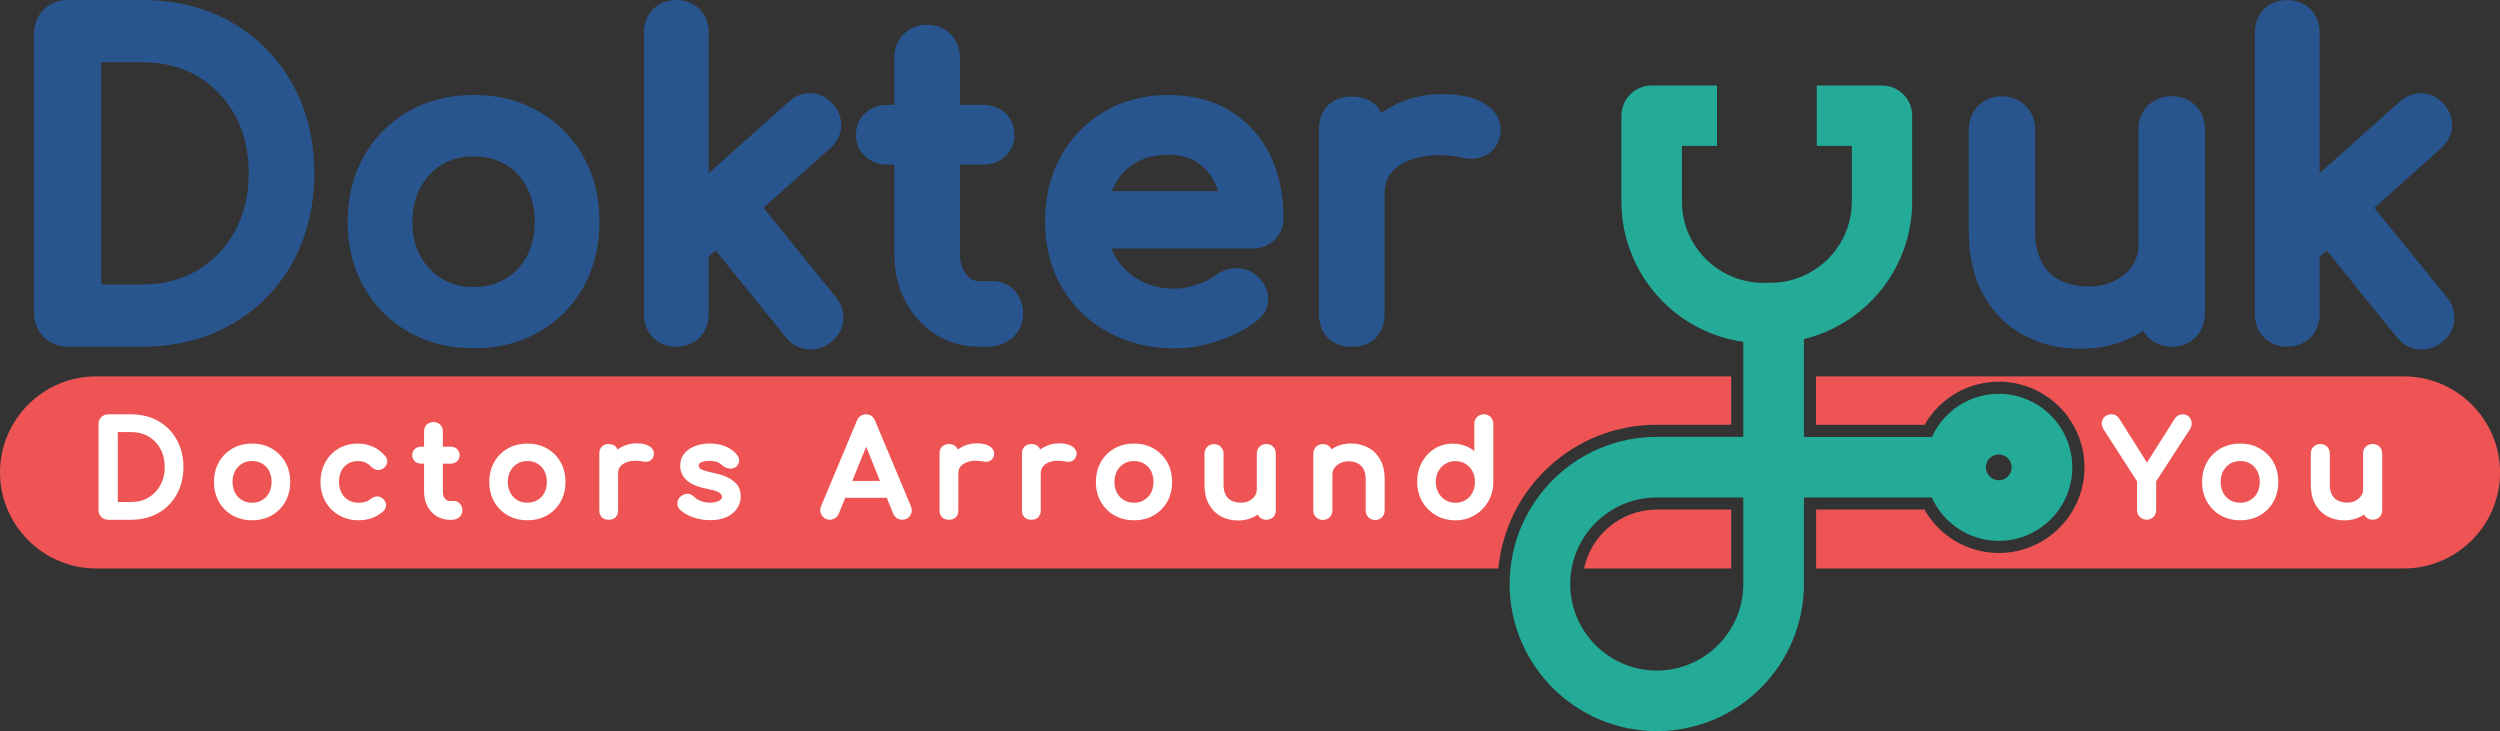
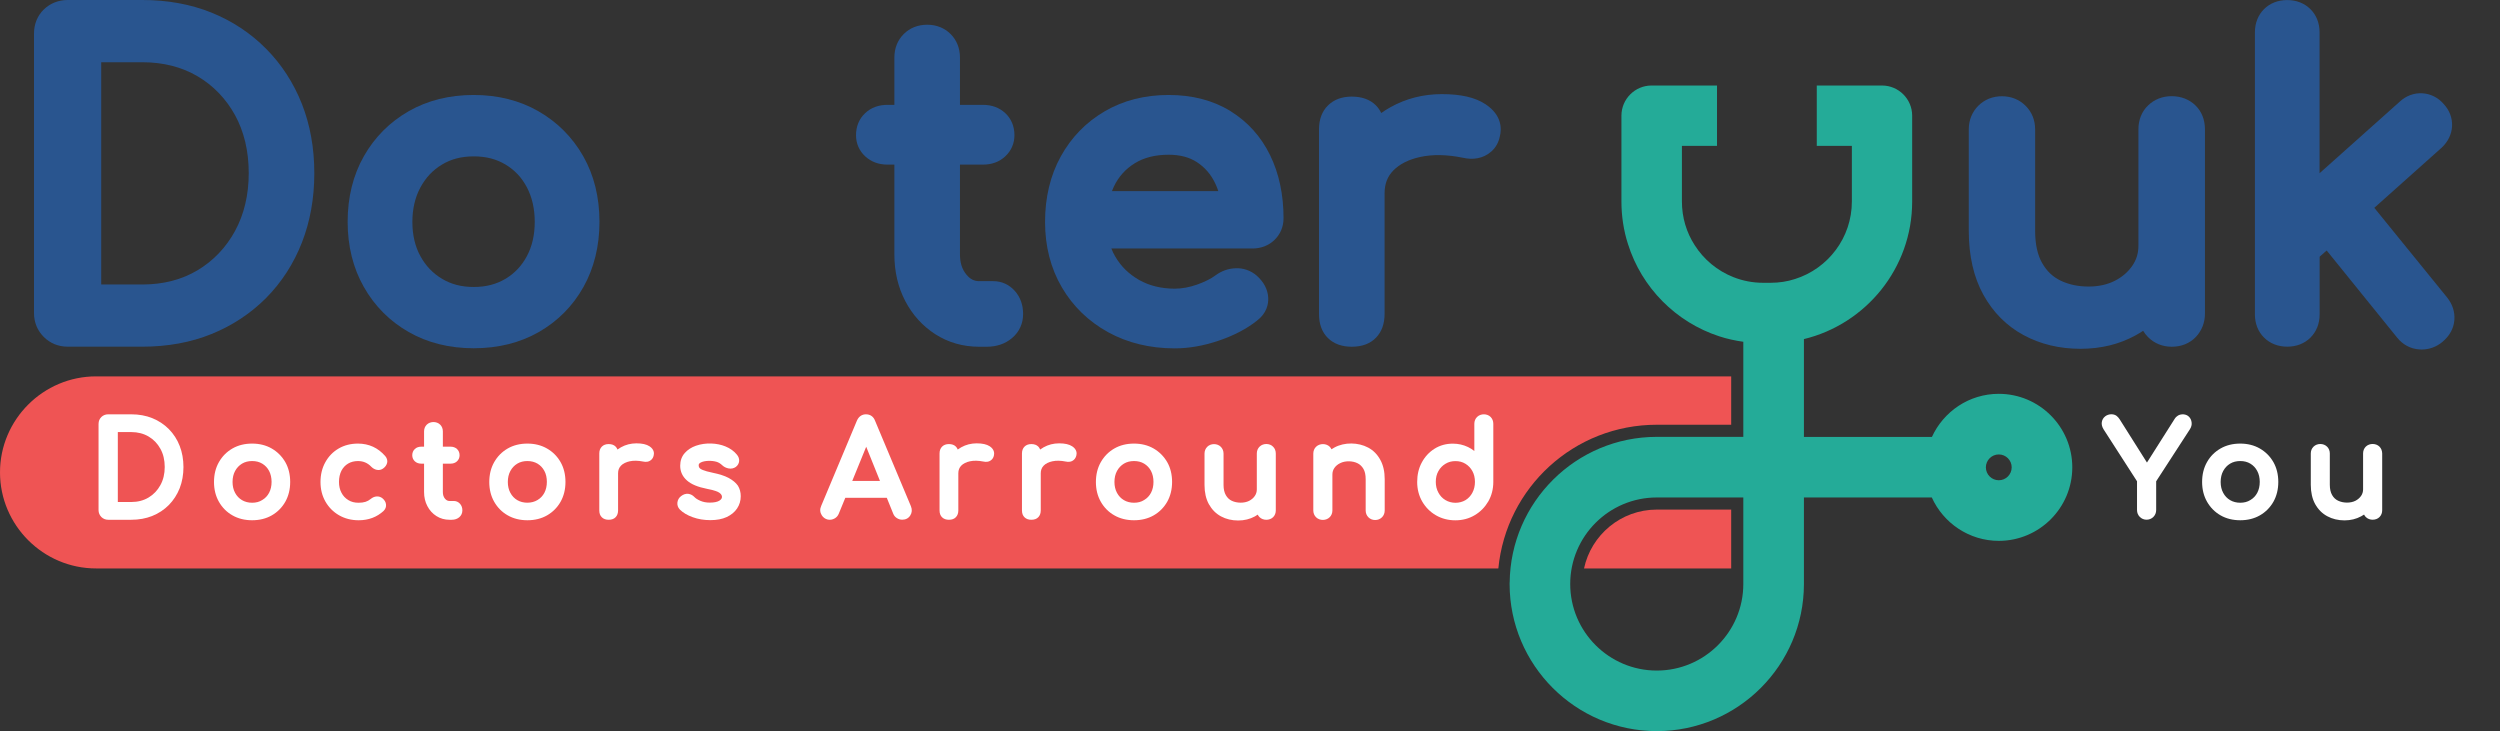
<svg xmlns="http://www.w3.org/2000/svg" version="1.1" id="Layer_1" x="0px" y="0px" viewBox="0 0 412.49 120.64" style="enable-background:new 0 0 412.49 120.64;" xml:space="preserve">
  <rect x="0" y="0" width="412.49" height="120.64" fill="#333333" stroke="none" />
  <style type="text/css">
	.st0{fill:none;}
	.st1{fill:#24AB98;}
	.st2{fill:#29558F;}
	.st3{fill:#FFFFFF;}
	.st4{fill:#EF5454;}
</style>
  <g>
    <g>
      <g>
        <path class="st2" d="M43.91,8.05c-2.54-2.57-5.58-4.58-9.02-5.97C31.47,0.7,27.63,0,23.49,0H11.16C9.65,0,8.3,0.54,7.24,1.55     C6.18,2.58,5.61,3.96,5.61,5.54v46.12c0,1.52,0.56,2.88,1.61,3.93c1.05,1.05,2.41,1.61,3.94,1.61h12.33     c4.15,0,7.99-0.7,11.41-2.09c3.44-1.39,6.47-3.4,9.02-5.96c2.54-2.57,4.53-5.64,5.89-9.12c1.36-3.47,2.05-7.32,2.05-11.46     c0-4.14-0.69-7.98-2.05-11.43C48.44,13.68,46.46,10.62,43.91,8.05z M41.04,28.57c0,3.59-0.77,6.81-2.27,9.56     c-1.5,2.74-3.58,4.91-6.19,6.47c-2.6,1.55-5.66,2.34-9.09,2.34H16.7V10.27h6.79c3.43,0,6.5,0.78,9.1,2.31s4.68,3.69,6.18,6.4     C40.27,21.71,41.04,24.93,41.04,28.57z" />
        <path class="st2" d="M88.83,18.35L88.83,18.35c-3.11-1.78-6.7-2.68-10.67-2.68c-4.01,0-7.62,0.9-10.73,2.68     c-3.12,1.79-5.61,4.28-7.39,7.42c-1.78,3.13-2.68,6.77-2.68,10.83c0,4.01,0.9,7.64,2.68,10.76c1.78,3.14,4.27,5.64,7.39,7.42     c3.11,1.78,6.72,2.68,10.74,2.68s7.63-0.9,10.74-2.68c3.12-1.79,5.6-4.29,7.36-7.43c1.75-3.13,2.64-6.74,2.64-10.75     c0-4.06-0.9-7.7-2.68-10.83C94.44,22.63,91.95,20.14,88.83,18.35z M78.17,47.35c-2.01,0-3.72-0.44-5.24-1.35     c-1.52-0.91-2.69-2.14-3.57-3.74c-0.88-1.6-1.32-3.5-1.32-5.65c0-2.15,0.45-4.06,1.33-5.69c0.88-1.62,2.04-2.86,3.56-3.77     c1.51-0.91,3.23-1.35,5.24-1.35c2.01,0,3.72,0.44,5.24,1.35s2.66,2.13,3.52,3.75c0.86,1.63,1.3,3.55,1.3,5.71     c0,2.15-0.44,4.06-1.3,5.66c-0.86,1.6-2.01,2.82-3.52,3.73C81.89,46.9,80.18,47.35,78.17,47.35z" />
-         <path class="st2" d="M125.96,34.29l11.11-9.92c1.05-0.98,1.65-2.2,1.72-3.53c0.07-1.36-0.42-2.65-1.37-3.67     c-0.94-1.08-2.17-1.7-3.55-1.78c-1.39-0.08-2.68,0.42-3.72,1.39l-13.22,11.8V5.34c0-1.52-0.52-2.85-1.51-3.83     c-0.99-0.98-2.31-1.5-3.83-1.5s-2.85,0.52-3.83,1.5c-0.99,0.99-1.51,2.31-1.51,3.83v46.53c0,1.52,0.52,2.85,1.51,3.83     c0.99,0.98,2.31,1.5,3.83,1.5s2.85-0.52,3.83-1.51c0.98-0.99,1.5-2.31,1.5-3.83v-9.51l1.16-1.03l11.64,14.39     c0.93,1.15,2.18,1.82,3.61,1.93c0.14,0.01,0.28,0.02,0.42,0.02c1.24,0,2.41-0.43,3.42-1.25c1.5-1.23,1.9-2.64,1.98-3.6     c0.11-1.35-0.32-2.65-1.23-3.77L125.96,34.29z" />
        <path class="st2" d="M163.89,46.39h-2.32c-0.85,0-1.51-0.34-2.13-1.1c-0.71-0.87-1.05-1.95-1.05-3.3V27.16h3.79     c1.47,0,2.7-0.45,3.67-1.35c1-0.92,1.53-2.14,1.53-3.51c0-1.46-0.53-2.72-1.53-3.65c-0.97-0.89-2.2-1.35-3.67-1.35h-3.79V9.49     c0-1.52-0.53-2.86-1.54-3.87c-1.01-1.01-2.34-1.54-3.87-1.54c-1.52,0-2.86,0.53-3.87,1.54c-1.01,1.01-1.54,2.34-1.54,3.87v7.81     h-1.13c-1.47,0-2.71,0.45-3.67,1.35c-1,0.92-1.53,2.19-1.53,3.65c0,1.38,0.53,2.59,1.53,3.51c0.97,0.89,2.21,1.35,3.67,1.35h1.13     v14.83c0,2.81,0.6,5.39,1.79,7.67c1.2,2.3,2.88,4.15,4.99,5.5c2.13,1.36,4.56,2.05,7.21,2.05h1.23c1.66,0,3.07-0.48,4.19-1.43     c1.2-1.01,1.83-2.39,1.83-3.98c0-1.5-0.46-2.77-1.36-3.79C166.51,46.95,165.28,46.39,163.89,46.39z" />
        <path class="st2" d="M203,18.32c-2.85-1.76-6.28-2.65-10.18-2.65c-3.93,0-7.48,0.9-10.54,2.69c-3.07,1.79-5.51,4.29-7.25,7.44     c-1.72,3.12-2.6,6.76-2.6,10.81c0,4.02,0.93,7.65,2.76,10.78c1.83,3.14,4.41,5.64,7.64,7.42c3.21,1.77,6.92,2.67,11.01,2.67     c2.3,0,4.72-0.42,7.21-1.26c2.5-0.84,4.64-1.96,6.33-3.3c1.65-1.26,1.93-2.77,1.87-3.81c-0.08-1.37-0.72-2.59-1.93-3.66     c-0.96-0.81-2.15-1.24-3.43-1.19c-1.21,0.04-2.33,0.43-3.35,1.18c-0.75,0.56-1.77,1.07-3.04,1.52c-1.25,0.44-2.49,0.67-3.66,0.67     c-2.23,0-4.21-0.49-5.89-1.44c-1.7-0.97-3-2.24-3.96-3.9c-0.24-0.4-0.44-0.83-0.62-1.29h23.28c1.42,0,2.68-0.49,3.63-1.41     c0.98-0.94,1.5-2.18,1.5-3.59c0-3.87-0.74-7.37-2.21-10.38C208.07,22.53,205.85,20.08,203,18.32z M192.82,25.53     c1.89,0,3.42,0.41,4.69,1.24c1.29,0.85,2.27,1.98,2.98,3.45c0.2,0.42,0.38,0.86,0.53,1.32h-17.56c0.1-0.27,0.21-0.53,0.33-0.77     c0.79-1.64,1.92-2.89,3.44-3.83C188.74,26,190.62,25.53,192.82,25.53z" />
        <path class="st2" d="M245.09,17.19L245.09,17.19c-1.69-1.12-4.05-1.66-7.2-1.66c-3.06,0-5.91,0.73-8.47,2.16     c-0.52,0.29-1.03,0.61-1.52,0.96c-0.23-0.48-0.53-0.91-0.9-1.28c-0.96-0.95-2.29-1.43-3.97-1.43c-1.63,0-2.96,0.5-3.93,1.47     c-0.98,0.97-1.47,2.3-1.47,3.93V51.8c0,1.7,0.5,3.04,1.5,4c0.97,0.94,2.29,1.41,3.91,1.41c1.69,0,3.04-0.5,4-1.5     c0.94-0.97,1.41-2.29,1.41-3.91V31.91c0-1.56,0.47-2.79,1.44-3.78c1.05-1.07,2.56-1.83,4.48-2.24c2.03-0.44,4.39-0.39,6.96,0.13     c0.86,0.2,1.68,0.23,2.44,0.09c0.86-0.15,1.63-0.53,2.3-1.12c0.71-0.63,1.19-1.48,1.39-2.46     C247.77,21.33,247.88,19.03,245.09,17.19z" />
      </g>
      <g>
        <path class="st2" d="M358.31,15.87c-1.51,0-2.85,0.53-3.88,1.52c-1.05,1.01-1.6,2.38-1.6,3.96v19.21c0,1.23-0.33,2.31-1.01,3.29     c-0.72,1.05-1.67,1.86-2.9,2.49c-1.23,0.62-2.68,0.94-4.31,0.94c-1.73,0-3.29-0.33-4.64-0.99c-1.28-0.62-2.27-1.56-3.02-2.88     c-0.77-1.34-1.16-3.13-1.16-5.3V21.35c0-1.52-0.54-2.87-1.58-3.9c-1.03-1.03-2.38-1.57-3.9-1.57c-1.52,0-2.87,0.54-3.9,1.57     c-1.03,1.03-1.57,2.38-1.57,3.9v16.76c0,4.09,0.81,7.63,2.4,10.51c1.61,2.92,3.85,5.17,6.66,6.68c2.76,1.49,5.91,2.25,9.37,2.25     c3.37,0,6.44-0.75,9.11-2.23c0.42-0.23,0.83-0.48,1.23-0.74c0.22,0.38,0.5,0.73,0.82,1.05c1.03,1.03,2.38,1.58,3.9,1.58     c1.58,0,2.95-0.55,3.96-1.6c0.99-1.03,1.52-2.37,1.52-3.88V21.35c0-1.57-0.53-2.93-1.54-3.93     C361.24,16.41,359.88,15.87,358.31,15.87z" />
        <path class="st2" d="M403.73,49.04l-11.98-14.75l11.11-9.92c1.05-0.98,1.65-2.21,1.72-3.53c0.07-1.36-0.42-2.64-1.37-3.67     c-0.94-1.08-2.17-1.7-3.55-1.78c-1.37-0.07-2.68,0.42-3.72,1.39l-13.22,11.8V5.34c0-1.52-0.52-2.85-1.51-3.83     c-0.99-0.98-2.31-1.5-3.83-1.5s-2.85,0.52-3.83,1.5c-0.98,0.98-1.5,2.31-1.5,3.83v46.53c0,1.52,0.52,2.85,1.51,3.83     c0.99,0.98,2.31,1.5,3.83,1.5s2.85-0.52,3.83-1.5c0.99-0.99,1.51-2.31,1.51-3.83v-9.51l1.16-1.03l11.64,14.39     c0.93,1.15,2.18,1.82,3.61,1.93c0.14,0.01,0.28,0.02,0.42,0.02c1.23,0,2.41-0.42,3.41-1.24l0.01-0.01     c1.18-0.98,1.87-2.22,1.98-3.6C405.07,51.46,404.64,50.16,403.73,49.04z" />
      </g>
    </g>
    <g>
      <path class="st4" d="M273.36,70.08h12.28V62.1H15.85C7.13,62.1,0,69.23,0,77.94l0,0c0,8.72,7.13,15.85,15.85,15.85h231.37    C248.52,80.4,259.76,70.08,273.36,70.08z" />
      <path class="st4" d="M273.36,84.08c-5.89,0-10.82,4.17-12,9.71h24.28v-9.71H273.36z" />
-       <path class="st4" d="M396.64,62.1h-97v7.99h17.91c2.52-4.4,7.16-7.11,12.25-7.11c7.79,0,14.13,6.34,14.13,14.13    s-6.34,14.13-14.13,14.13c-5.11,0-9.76-2.73-12.28-7.16h-17.87v9.71h97c8.72,0,15.85-7.13,15.85-15.85l0,0    C412.49,69.23,405.35,62.1,396.64,62.1z" />
    </g>
    <path class="st1" d="M329.79,64.98c-4.9,0-9.11,2.92-11.03,7.11h-21.12V55.95c10.23-2.48,17.86-11.7,17.86-22.7V19.08   c0-2.74-2.24-4.97-4.97-4.97h-10.77v9.96h5.79v9.18c0,5.99-3.95,11.07-9.36,12.78c-1.28,0.42-2.64,0.63-4.05,0.63h-1.22   c-1.73,0-3.41-0.33-4.93-0.94c-2.64-1.04-4.88-2.91-6.38-5.28c-1.34-2.08-2.1-4.54-2.1-7.19v-9.18h5.79v-9.96H272.5   c-2.74,0-4.97,2.24-4.97,4.97v14.17c0,2.44,0.37,4.81,1.08,7.02c2.26,7.2,7.91,12.89,15.06,15.22c1.28,0.42,2.61,0.71,3.97,0.9   v15.69h-14.28c-13.31,0-24.14,10.76-24.27,24.04h-0.01v0.23c0,13.39,10.89,24.28,24.28,24.28c13.39,0,24.28-10.89,24.28-24.28   V82.08h21.1c1.9,4.21,6.14,7.16,11.05,7.16c6.69,0,12.13-5.44,12.13-12.13S336.48,64.98,329.79,64.98z M287.64,96.36   c0,7.87-6.4,14.28-14.28,14.28c-7.87,0-14.28-6.4-14.28-14.28s6.4-14.28,14.28-14.28h14.28V96.36z M329.79,79.24   c-1.18,0-2.13-0.96-2.13-2.13s0.96-2.13,2.13-2.13c1.18,0,2.13,0.96,2.13,2.13S330.97,79.24,329.79,79.24z" />
    <g>
      <path class="st3" d="M27.86,70.8c-0.77-0.78-1.7-1.39-2.74-1.81c-1.04-0.42-2.21-0.63-3.47-0.63h-3.8c-0.44,0-0.82,0.15-1.12,0.44    c-0.31,0.3-0.47,0.69-0.47,1.15v14.22c0,0.44,0.16,0.82,0.46,1.13c0.3,0.3,0.69,0.46,1.13,0.46h3.8c1.26,0,2.43-0.21,3.47-0.63    c1.05-0.42,1.97-1.03,2.74-1.81c0.77-0.78,1.37-1.71,1.79-2.77c0.41-1.06,0.62-2.23,0.62-3.49c0-1.26-0.21-2.43-0.62-3.48    C29.24,72.51,28.63,71.58,27.86,70.8z M27.18,77.05c0,1.13-0.24,2.14-0.72,3c-0.47,0.86-1.13,1.55-1.95,2.04    c-0.82,0.49-1.78,0.74-2.86,0.74h-2.21V71.29h2.21c1.08,0,2.04,0.25,2.86,0.73c0.82,0.48,1.48,1.16,1.95,2.02    C26.94,74.89,27.18,75.91,27.18,77.05z" />
      <path class="st3" d="M44.83,74c-0.94-0.54-2.03-0.81-3.23-0.81c-1.22,0-2.31,0.27-3.25,0.81c-0.94,0.54-1.69,1.3-2.23,2.25    c-0.54,0.95-0.81,2.05-0.81,3.28c0,1.22,0.27,2.31,0.81,3.26c0.54,0.95,1.29,1.71,2.23,2.24c0.94,0.54,2.03,0.81,3.25,0.81    c1.22,0,2.31-0.27,3.25-0.81c0.94-0.54,1.69-1.3,2.23-2.25c0.53-0.95,0.8-2.04,0.8-3.26c0-1.23-0.27-2.34-0.81-3.28    C46.52,75.3,45.77,74.54,44.83,74z M41.6,82.95c-0.63,0-1.2-0.15-1.67-0.43c-0.49-0.29-0.86-0.68-1.14-1.2    c-0.28-0.51-0.42-1.12-0.42-1.8c0-0.68,0.14-1.29,0.42-1.81c0.28-0.52,0.66-0.91,1.14-1.21c0.48-0.29,1.04-0.43,1.67-0.43    c0.64,0,1.19,0.14,1.67,0.43c0.48,0.29,0.85,0.68,1.13,1.2c0.27,0.52,0.41,1.13,0.41,1.81c0,0.68-0.14,1.29-0.41,1.8    c-0.27,0.51-0.64,0.9-1.13,1.19C42.79,82.81,42.24,82.95,41.6,82.95z" />
      <path class="st3" d="M61.55,73.71c-0.75-0.34-1.58-0.52-2.48-0.52c-1.19,0-2.26,0.27-3.19,0.81c-0.93,0.54-1.67,1.3-2.2,2.26    c-0.53,0.95-0.8,2.05-0.8,3.27c0,1.19,0.27,2.27,0.81,3.22c0.54,0.95,1.29,1.71,2.24,2.26c0.95,0.55,2.04,0.83,3.24,0.83    c1.64,0,3.02-0.52,4.13-1.55c0.3-0.3,0.44-0.67,0.39-1.07c-0.04-0.38-0.24-0.71-0.57-0.99c-0.28-0.24-0.64-0.35-1-0.32    c-0.34,0.03-0.66,0.17-0.96,0.42c-0.26,0.21-0.55,0.37-0.86,0.47c-0.32,0.1-0.7,0.15-1.14,0.15c-0.66,0-1.21-0.14-1.69-0.44    c-0.49-0.3-0.86-0.69-1.13-1.21c-0.27-0.51-0.41-1.11-0.41-1.78c0-0.71,0.14-1.33,0.4-1.85c0.27-0.51,0.63-0.9,1.1-1.18    c0.47-0.28,1.02-0.42,1.63-0.42c0.88,0,1.6,0.31,2.21,0.95c0.27,0.27,0.57,0.43,0.9,0.5c0.37,0.08,0.73,0,1.04-0.22    c0.35-0.25,0.57-0.56,0.66-0.92c0.07-0.28,0.06-0.7-0.32-1.14C62.97,74.57,62.29,74.05,61.55,73.71z" />
      <path class="st3" d="M74.88,82.66h-0.71c-0.3,0-0.53-0.12-0.75-0.38c-0.24-0.29-0.35-0.64-0.35-1.09V76.5h1.28    c0.42,0,0.78-0.13,1.05-0.38c0.28-0.26,0.43-0.61,0.43-1c0-0.42-0.15-0.78-0.43-1.04c-0.28-0.25-0.63-0.38-1.05-0.38h-1.28v-2.52    c0-0.44-0.15-0.82-0.44-1.11c-0.58-0.58-1.63-0.58-2.22,0c-0.29,0.29-0.44,0.67-0.44,1.11v2.52h-0.47c-0.42,0-0.78,0.13-1.05,0.38    c-0.28,0.26-0.43,0.62-0.43,1.04c0,0.39,0.15,0.74,0.43,1c0.28,0.25,0.63,0.38,1.05,0.38h0.47v4.69c0,0.85,0.18,1.62,0.54,2.31    c0.36,0.69,0.86,1.25,1.5,1.65c0.64,0.41,1.37,0.61,2.16,0.61h0.38c0.48,0,0.89-0.14,1.22-0.41c0.34-0.29,0.52-0.68,0.52-1.14    c0-0.43-0.13-0.8-0.39-1.09C75.63,82.82,75.28,82.66,74.88,82.66z" />
      <path class="st3" d="M90.25,74c-0.94-0.54-2.03-0.81-3.23-0.81c-1.22,0-2.31,0.27-3.25,0.81c-0.94,0.54-1.69,1.3-2.23,2.25    c-0.54,0.95-0.81,2.05-0.81,3.28c0,1.22,0.27,2.31,0.81,3.26c0.54,0.95,1.29,1.71,2.23,2.24c0.94,0.54,2.03,0.81,3.25,0.81    s2.31-0.27,3.25-0.81c0.94-0.54,1.69-1.3,2.23-2.25c0.53-0.95,0.8-2.04,0.8-3.26c0-1.23-0.27-2.33-0.81-3.28    C91.95,75.3,91.2,74.54,90.25,74z M85.35,82.52c-0.49-0.29-0.86-0.68-1.14-1.2c-0.28-0.51-0.42-1.12-0.42-1.8    c0-0.68,0.14-1.29,0.42-1.81c0.28-0.52,0.66-0.92,1.14-1.21c0.48-0.29,1.04-0.43,1.67-0.43s1.2,0.15,1.67,0.43    c0.48,0.29,0.85,0.68,1.13,1.2s0.41,1.13,0.41,1.81c0,0.68-0.14,1.29-0.41,1.8c-0.27,0.51-0.64,0.9-1.13,1.19    C87.74,83.09,86.3,83.09,85.35,82.52z" />
      <path class="st3" d="M107.17,73.64c-0.5-0.33-1.21-0.49-2.16-0.49c-0.92,0-1.78,0.22-2.55,0.65c-0.2,0.11-0.4,0.24-0.58,0.37    c-0.07-0.19-0.17-0.35-0.31-0.49c-0.27-0.27-0.65-0.41-1.14-0.41c-0.47,0-0.85,0.14-1.13,0.42s-0.42,0.66-0.42,1.13v9.39    c0,0.49,0.14,0.88,0.43,1.15c0.28,0.27,0.66,0.4,1.12,0.4c0.49,0,0.88-0.14,1.15-0.43c0.27-0.28,0.4-0.66,0.4-1.12v-6.13    c0-0.51,0.16-0.92,0.48-1.25c0.34-0.35,0.83-0.59,1.44-0.72c0.64-0.14,1.39-0.12,2.2,0.04c0.25,0.06,0.49,0.07,0.71,0.03    c0.25-0.04,0.46-0.15,0.65-0.32c0.2-0.18,0.33-0.42,0.39-0.7C107.94,74.82,107.97,74.17,107.17,73.64z" />
      <path class="st3" d="M120.21,78.85c-0.66-0.35-1.51-0.62-2.62-0.85c-0.72-0.15-1.27-0.3-1.63-0.45c-0.4-0.17-0.52-0.3-0.56-0.36    c-0.08-0.12-0.12-0.25-0.12-0.41s0.04-0.32,0.36-0.48c0.67-0.33,1.84-0.33,2.6-0.1c0.33,0.1,0.65,0.3,0.94,0.58    c0.28,0.26,0.63,0.43,1.03,0.51c0.44,0.08,0.83,0,1.19-0.24c0.34-0.26,0.53-0.6,0.56-0.99c0.02-0.38-0.11-0.73-0.38-1.05    c-0.47-0.58-1.11-1.04-1.9-1.36c-1.37-0.56-3.25-0.67-4.87-0.1c-0.73,0.26-1.35,0.66-1.82,1.19c-0.5,0.56-0.76,1.27-0.76,2.11    c0,0.96,0.38,1.78,1.12,2.43c0.71,0.63,1.79,1.08,3.32,1.38c1.26,0.23,1.81,0.49,2.05,0.66c0.37,0.27,0.4,0.52,0.4,0.67    c0,0.16-0.06,0.39-0.43,0.62c-0.34,0.21-0.88,0.32-1.59,0.32c-0.57,0-1.09-0.1-1.55-0.3c-0.46-0.2-0.78-0.41-0.98-0.63    c-0.28-0.29-0.62-0.47-1-0.52c-0.41-0.05-0.81,0.08-1.2,0.38c-0.34,0.26-0.55,0.62-0.6,1.04c-0.05,0.43,0.08,0.84,0.41,1.18    c0.51,0.51,1.23,0.94,2.13,1.26c0.88,0.32,1.85,0.48,2.89,0.48c1.06,0,1.97-0.17,2.7-0.51c0.75-0.35,1.32-0.82,1.72-1.42    c0.4-0.6,0.6-1.28,0.6-2.02c0-0.65-0.16-1.24-0.47-1.74C121.41,79.65,120.9,79.22,120.21,78.85z" />
      <path class="st3" d="M144.38,69.42c-0.25-0.68-0.79-1.06-1.5-1.06c-0.67,0-1.2,0.37-1.49,1.04l-5.9,14.08    c-0.24,0.53-0.2,1.06,0.1,1.54c0.46,0.73,1.38,0.97,2.16,0.5c0.28-0.17,0.5-0.41,0.64-0.75l1.08-2.63h6.85l1.06,2.62    c0.12,0.31,0.33,0.56,0.61,0.73c0.27,0.17,0.56,0.26,0.87,0.26c0.58,0,1.04-0.24,1.33-0.7c0.29-0.45,0.33-0.97,0.11-1.52    L144.38,69.42z M142.92,73.71l2.27,5.64h-4.57L142.92,73.71z" />
      <path class="st3" d="M163.31,73.64c-0.5-0.33-1.21-0.49-2.16-0.49c-0.92,0-1.78,0.22-2.55,0.65c-0.2,0.11-0.4,0.24-0.58,0.37    c-0.07-0.19-0.17-0.35-0.31-0.49c-0.27-0.27-0.65-0.41-1.14-0.41c-0.47,0-0.85,0.14-1.13,0.42s-0.42,0.66-0.42,1.13v9.39    c0,0.49,0.14,0.88,0.43,1.15c0.28,0.27,0.66,0.4,1.12,0.4c0.49,0,0.88-0.14,1.15-0.43c0.27-0.28,0.4-0.66,0.4-1.12v-6.13    c0-0.51,0.16-0.92,0.48-1.25c0.34-0.35,0.83-0.59,1.44-0.72c0.64-0.14,1.39-0.12,2.2,0.04c0.25,0.06,0.49,0.07,0.71,0.03    c0.25-0.04,0.46-0.15,0.65-0.32c0.2-0.18,0.33-0.42,0.39-0.7C164.07,74.82,164.1,74.17,163.31,73.64z" />
      <path class="st3" d="M176.91,73.64c-0.5-0.33-1.21-0.49-2.16-0.49c-0.92,0-1.78,0.22-2.55,0.65c-0.2,0.11-0.4,0.24-0.58,0.37    c-0.07-0.19-0.17-0.35-0.31-0.49c-0.27-0.27-0.66-0.41-1.14-0.41c-0.47,0-0.85,0.14-1.13,0.42c-0.28,0.28-0.42,0.66-0.42,1.13    v9.39c0,0.49,0.14,0.88,0.43,1.15c0.28,0.27,0.66,0.4,1.12,0.4c0.49,0,0.88-0.14,1.15-0.43c0.27-0.28,0.4-0.66,0.4-1.12v-6.13    c0-0.51,0.16-0.92,0.48-1.25c0.34-0.35,0.83-0.59,1.44-0.72c0.64-0.14,1.39-0.12,2.19,0.04c0.25,0.06,0.48,0.07,0.71,0.03    c0.25-0.04,0.46-0.15,0.65-0.32c0.2-0.18,0.33-0.42,0.4-0.7C177.68,74.82,177.71,74.17,176.91,73.64z" />
      <path class="st3" d="M190.34,74c-0.94-0.54-2.03-0.81-3.23-0.81c-1.22,0-2.31,0.27-3.25,0.81c-0.94,0.54-1.69,1.3-2.23,2.25    c-0.54,0.95-0.81,2.05-0.81,3.28c0,1.22,0.27,2.31,0.81,3.26c0.54,0.95,1.29,1.71,2.23,2.24c0.94,0.54,2.03,0.81,3.25,0.81    c1.22,0,2.31-0.27,3.25-0.81c0.94-0.54,1.69-1.3,2.23-2.25c0.53-0.95,0.8-2.04,0.8-3.26c0-1.23-0.27-2.34-0.81-3.28    C192.03,75.3,191.28,74.54,190.34,74z M187.11,82.95c-0.63,0-1.2-0.15-1.67-0.43c-0.49-0.29-0.86-0.68-1.14-1.2    c-0.28-0.51-0.42-1.12-0.42-1.8c0-0.68,0.14-1.29,0.42-1.81c0.28-0.52,0.66-0.91,1.14-1.21c0.48-0.29,1.04-0.43,1.67-0.43    c0.64,0,1.19,0.14,1.67,0.43c0.48,0.29,0.85,0.68,1.13,1.2c0.27,0.52,0.41,1.13,0.41,1.81c0,0.68-0.14,1.29-0.41,1.8    c-0.27,0.51-0.64,0.9-1.13,1.19C188.3,82.81,187.75,82.95,187.11,82.95z" />
      <path class="st3" d="M207.83,73.69c-0.3,0.29-0.46,0.68-0.46,1.14v5.92c0,0.4-0.11,0.76-0.33,1.08c-0.23,0.34-0.54,0.6-0.94,0.81    c-0.81,0.41-2.02,0.39-2.86-0.01c-0.42-0.2-0.74-0.51-0.98-0.93c-0.25-0.43-0.38-1-0.38-1.69v-5.17c0-0.44-0.16-0.82-0.45-1.12    c-0.59-0.59-1.65-0.59-2.24,0c-0.29,0.29-0.45,0.68-0.45,1.12v5.17c0,1.24,0.24,2.31,0.72,3.18c0.49,0.88,1.16,1.56,2,2.01    c0.83,0.45,1.79,0.68,2.83,0.68c1.02,0,1.94-0.23,2.75-0.67c0.17-0.09,0.32-0.19,0.48-0.3c0.07,0.15,0.17,0.29,0.29,0.41    c0.6,0.6,1.69,0.58,2.26,0c0.29-0.3,0.43-0.67,0.43-1.11v-9.37c0-0.46-0.15-0.84-0.44-1.13C209.51,73.12,208.43,73.1,207.83,73.69    z" />
      <path class="st3" d="M225.74,73.85c-1.64-0.88-3.91-0.92-5.57-0.01c-0.17,0.09-0.33,0.19-0.48,0.29    c-0.07-0.15-0.17-0.29-0.29-0.42c-0.57-0.57-1.64-0.59-2.25,0c-0.3,0.29-0.46,0.68-0.46,1.14v9.37c0,0.44,0.16,0.83,0.45,1.12    c0.61,0.61,1.69,0.58,2.26-0.01c0.29-0.29,0.44-0.68,0.44-1.11v-5.92c0-0.42,0.11-0.77,0.33-1.09c0.23-0.33,0.54-0.59,0.95-0.79    c0.85-0.43,2.05-0.39,2.86,0.01c0.41,0.2,0.73,0.51,0.98,0.93c0.25,0.42,0.37,1,0.37,1.7v5.17c0,0.44,0.16,0.83,0.45,1.12    c0.3,0.3,0.68,0.45,1.12,0.45c0.44,0,0.83-0.16,1.12-0.45s0.45-0.68,0.45-1.12v-5.17c0-1.24-0.24-2.31-0.72-3.18    C227.26,74.98,226.59,74.3,225.74,73.85z" />
      <path class="st3" d="M243.72,68.79c-0.3,0.29-0.46,0.68-0.46,1.14v4.48c-0.32-0.25-0.67-0.47-1.04-0.65    c-0.77-0.37-1.61-0.56-2.51-0.56c-1.11,0-2.13,0.28-3.02,0.84c-0.88,0.55-1.59,1.32-2.1,2.27c-0.51,0.94-0.76,2.02-0.76,3.21    c0,1.19,0.28,2.28,0.83,3.23c0.55,0.95,1.31,1.72,2.26,2.27c0.95,0.55,2.03,0.83,3.2,0.83c1.18,0,2.25-0.28,3.19-0.84    c0.94-0.55,1.69-1.32,2.25-2.27c0.55-0.96,0.83-2.04,0.83-3.23v-9.58c0-0.46-0.15-0.83-0.44-1.13    C245.39,68.23,244.33,68.2,243.72,68.79z M238.49,82.51c-0.5-0.3-0.88-0.7-1.16-1.23c-0.29-0.52-0.43-1.12-0.43-1.78    c0-0.67,0.14-1.26,0.43-1.77c0.28-0.51,0.68-0.92,1.17-1.21c0.49-0.3,1.03-0.44,1.64-0.44c0.62,0,1.17,0.14,1.65,0.44    c0.48,0.29,0.87,0.7,1.15,1.21c0.28,0.51,0.42,1.11,0.42,1.78c0,0.66-0.14,1.25-0.42,1.78c-0.28,0.53-0.66,0.93-1.14,1.23    C240.82,83.1,239.48,83.11,238.49,82.51z" />
      <path class="st3" d="M359.37,68.56c-0.22,0.13-0.41,0.31-0.56,0.55l-4.57,7.21l-4.5-7.13c-0.16-0.24-0.33-0.44-0.52-0.58    c-0.48-0.36-1.32-0.35-1.88,0.09c-0.3,0.24-0.49,0.56-0.55,0.94c-0.06,0.38,0.03,0.77,0.28,1.18l5.53,8.59v4.75    c0,0.44,0.16,0.83,0.46,1.13s0.69,0.46,1.11,0.46c0.44,0,0.83-0.16,1.13-0.46s0.46-0.69,0.46-1.13v-4.75l5.57-8.59    c0.23-0.36,0.33-0.74,0.28-1.11c-0.04-0.37-0.18-0.69-0.43-0.94C360.71,68.28,359.9,68.26,359.37,68.56z" />
      <path class="st3" d="M372.86,74c-0.94-0.54-2.03-0.81-3.23-0.81c-1.22,0-2.31,0.27-3.25,0.81c-0.94,0.54-1.7,1.29-2.23,2.24    c-0.54,0.95-0.81,2.05-0.81,3.28c0,1.22,0.27,2.31,0.81,3.26c0.54,0.95,1.29,1.71,2.23,2.25c0.94,0.54,2.03,0.81,3.25,0.81    s2.31-0.27,3.25-0.81c0.94-0.54,1.69-1.3,2.23-2.25c0.53-0.95,0.8-2.04,0.8-3.26c0-1.23-0.27-2.33-0.81-3.28    C374.55,75.29,373.8,74.54,372.86,74z M369.63,82.95c-0.63,0-1.2-0.15-1.67-0.43c-0.49-0.29-0.86-0.68-1.14-1.2    c-0.28-0.51-0.42-1.11-0.42-1.8c0-0.68,0.14-1.29,0.42-1.81c0.28-0.52,0.66-0.92,1.14-1.21c0.48-0.29,1.04-0.43,1.67-0.43    c0.64,0,1.19,0.14,1.67,0.43c0.48,0.29,0.85,0.68,1.13,1.2c0.28,0.52,0.42,1.13,0.42,1.81s-0.14,1.29-0.41,1.8    c-0.27,0.51-0.64,0.9-1.13,1.19C370.82,82.81,370.27,82.95,369.63,82.95z" />
      <path class="st3" d="M392.6,73.69c-0.57-0.57-1.64-0.59-2.24-0.01c-0.3,0.29-0.46,0.68-0.46,1.14v5.92c0,0.4-0.11,0.76-0.33,1.08    c-0.24,0.34-0.54,0.6-0.94,0.81c-0.81,0.41-2.02,0.39-2.86-0.02c-0.42-0.2-0.74-0.51-0.98-0.93c-0.25-0.43-0.38-1-0.38-1.69v-5.17    c0-0.44-0.15-0.82-0.45-1.12c-0.59-0.59-1.65-0.59-2.24,0c-0.3,0.3-0.45,0.68-0.45,1.12v5.17c0,1.24,0.24,2.31,0.72,3.18    c0.49,0.88,1.16,1.56,2.01,2.01c0.83,0.45,1.79,0.68,2.83,0.68c1.02,0,1.94-0.23,2.75-0.67c0.17-0.09,0.32-0.19,0.48-0.29    c0.07,0.15,0.17,0.29,0.29,0.41c0.6,0.6,1.69,0.58,2.26,0c0.29-0.3,0.44-0.67,0.44-1.12v-9.37    C393.04,74.36,392.89,73.98,392.6,73.69z" />
    </g>
  </g>
</svg>